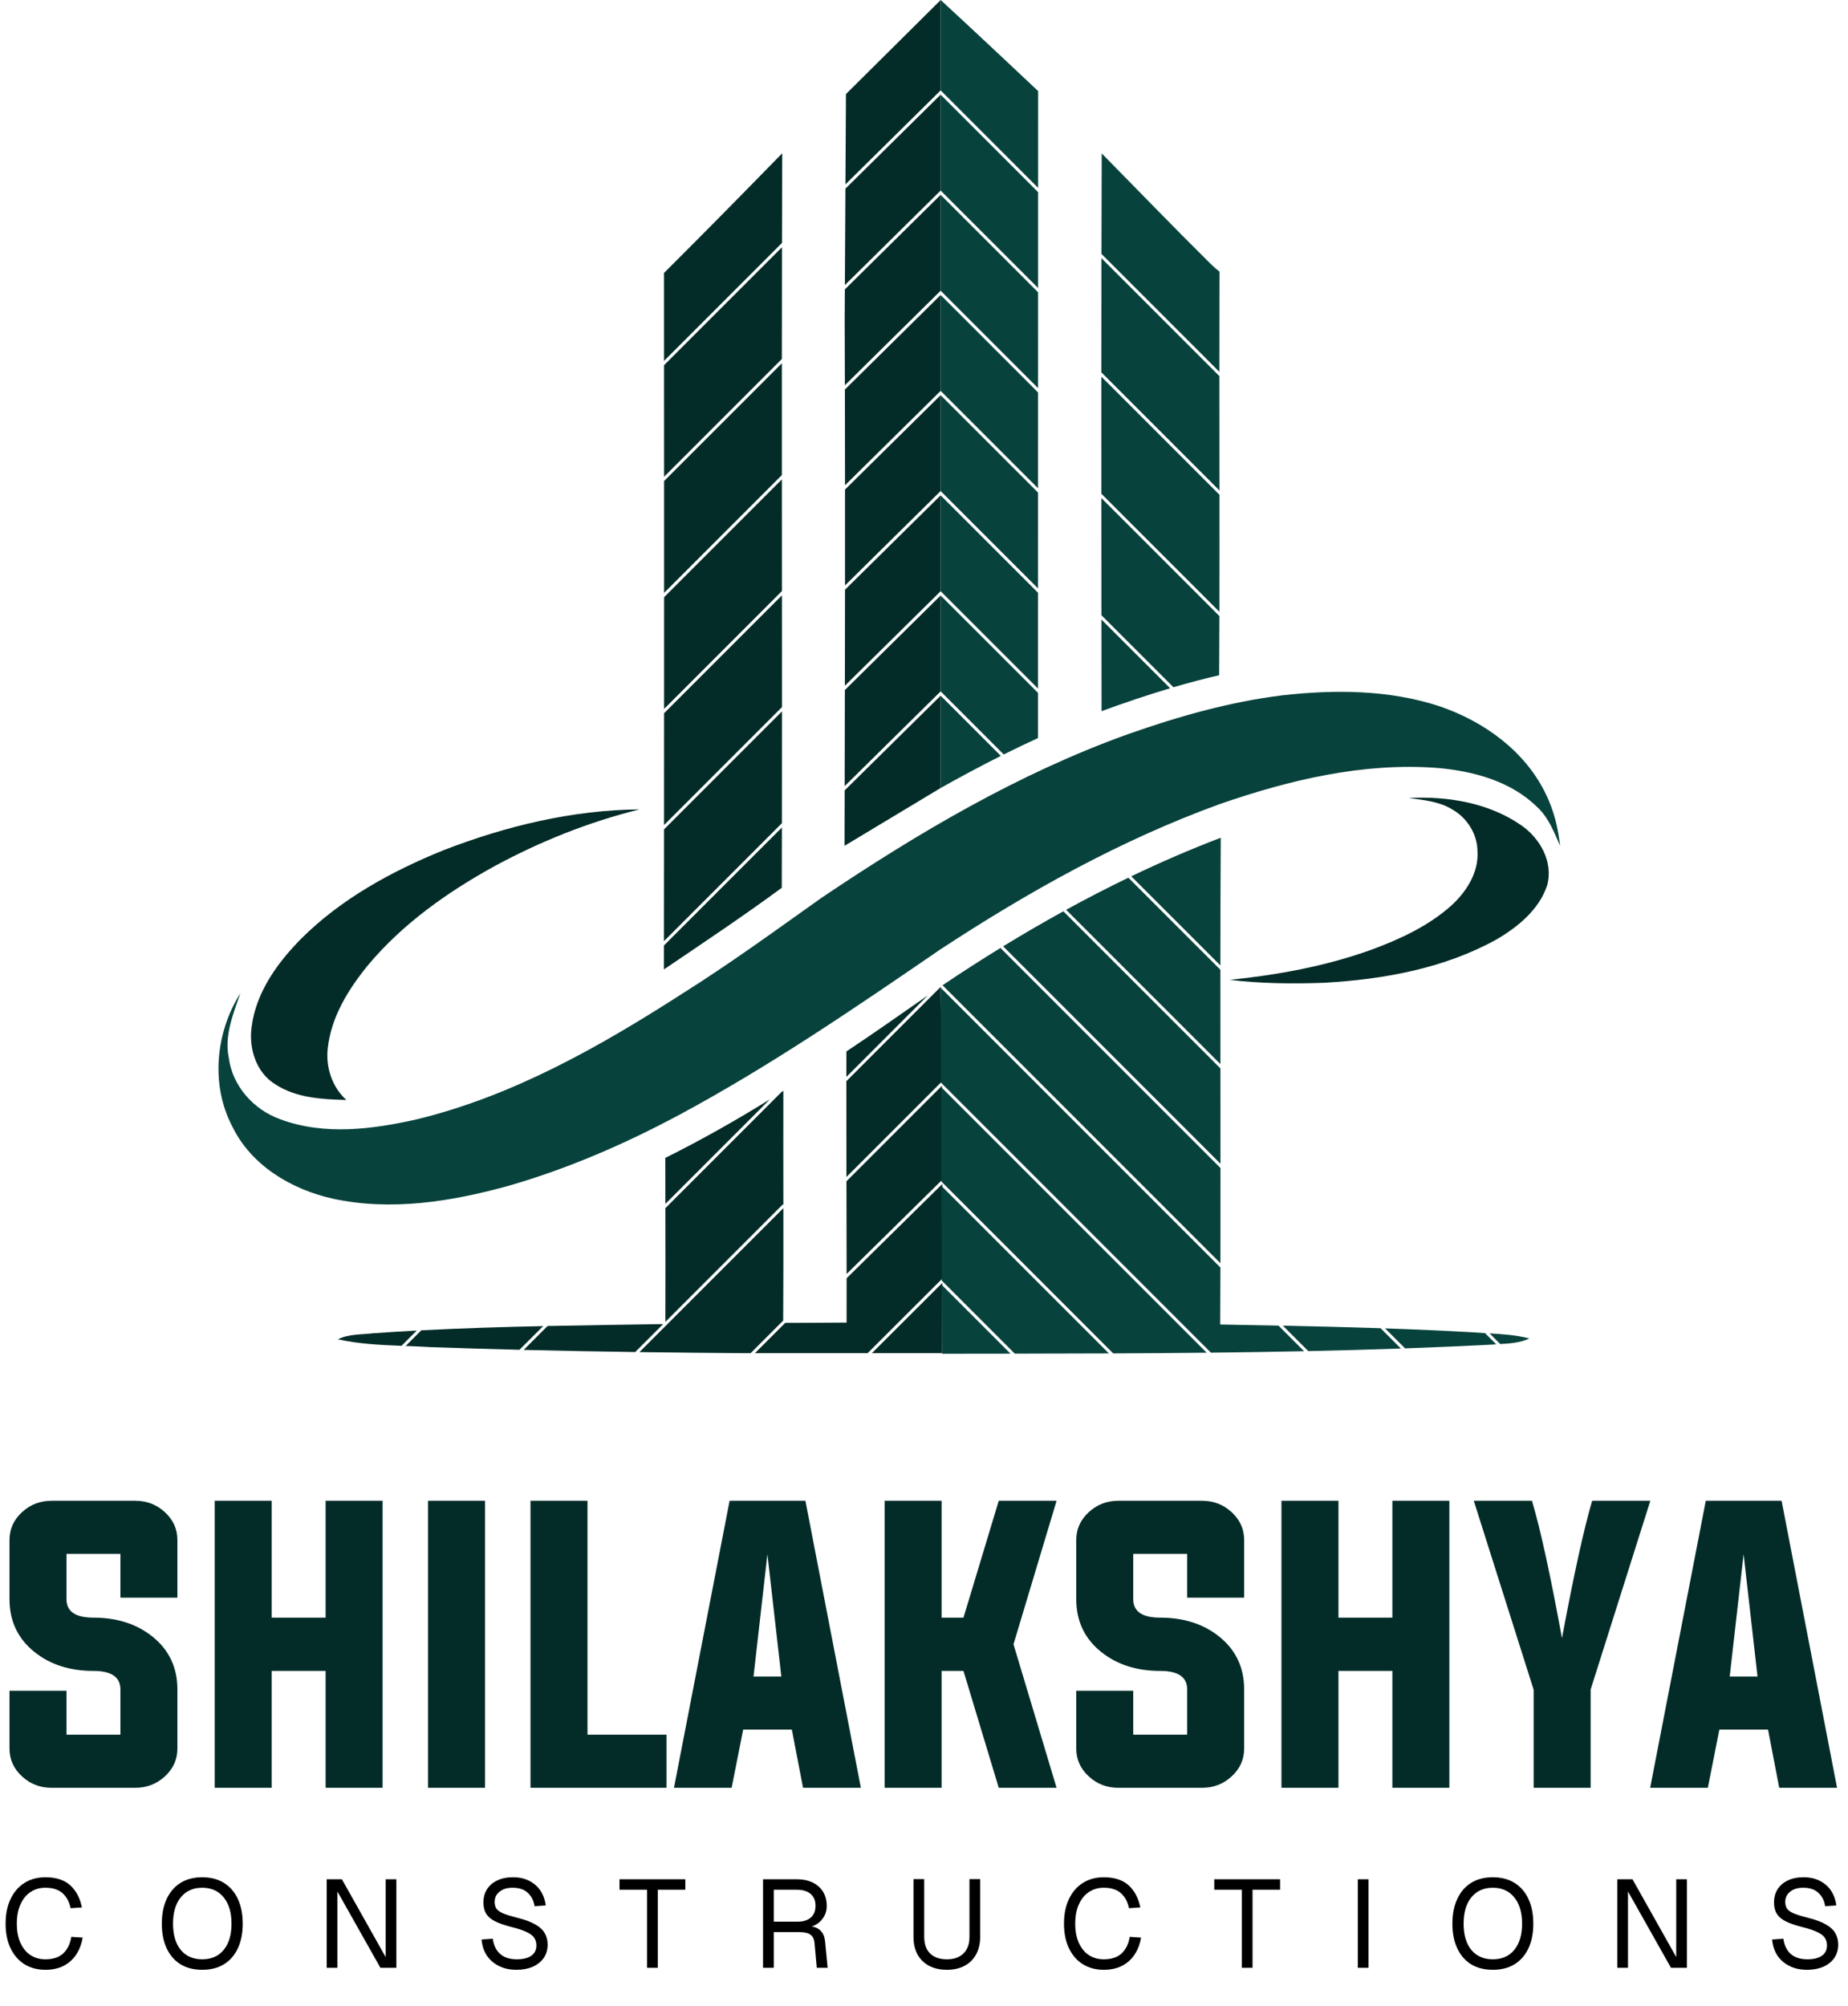
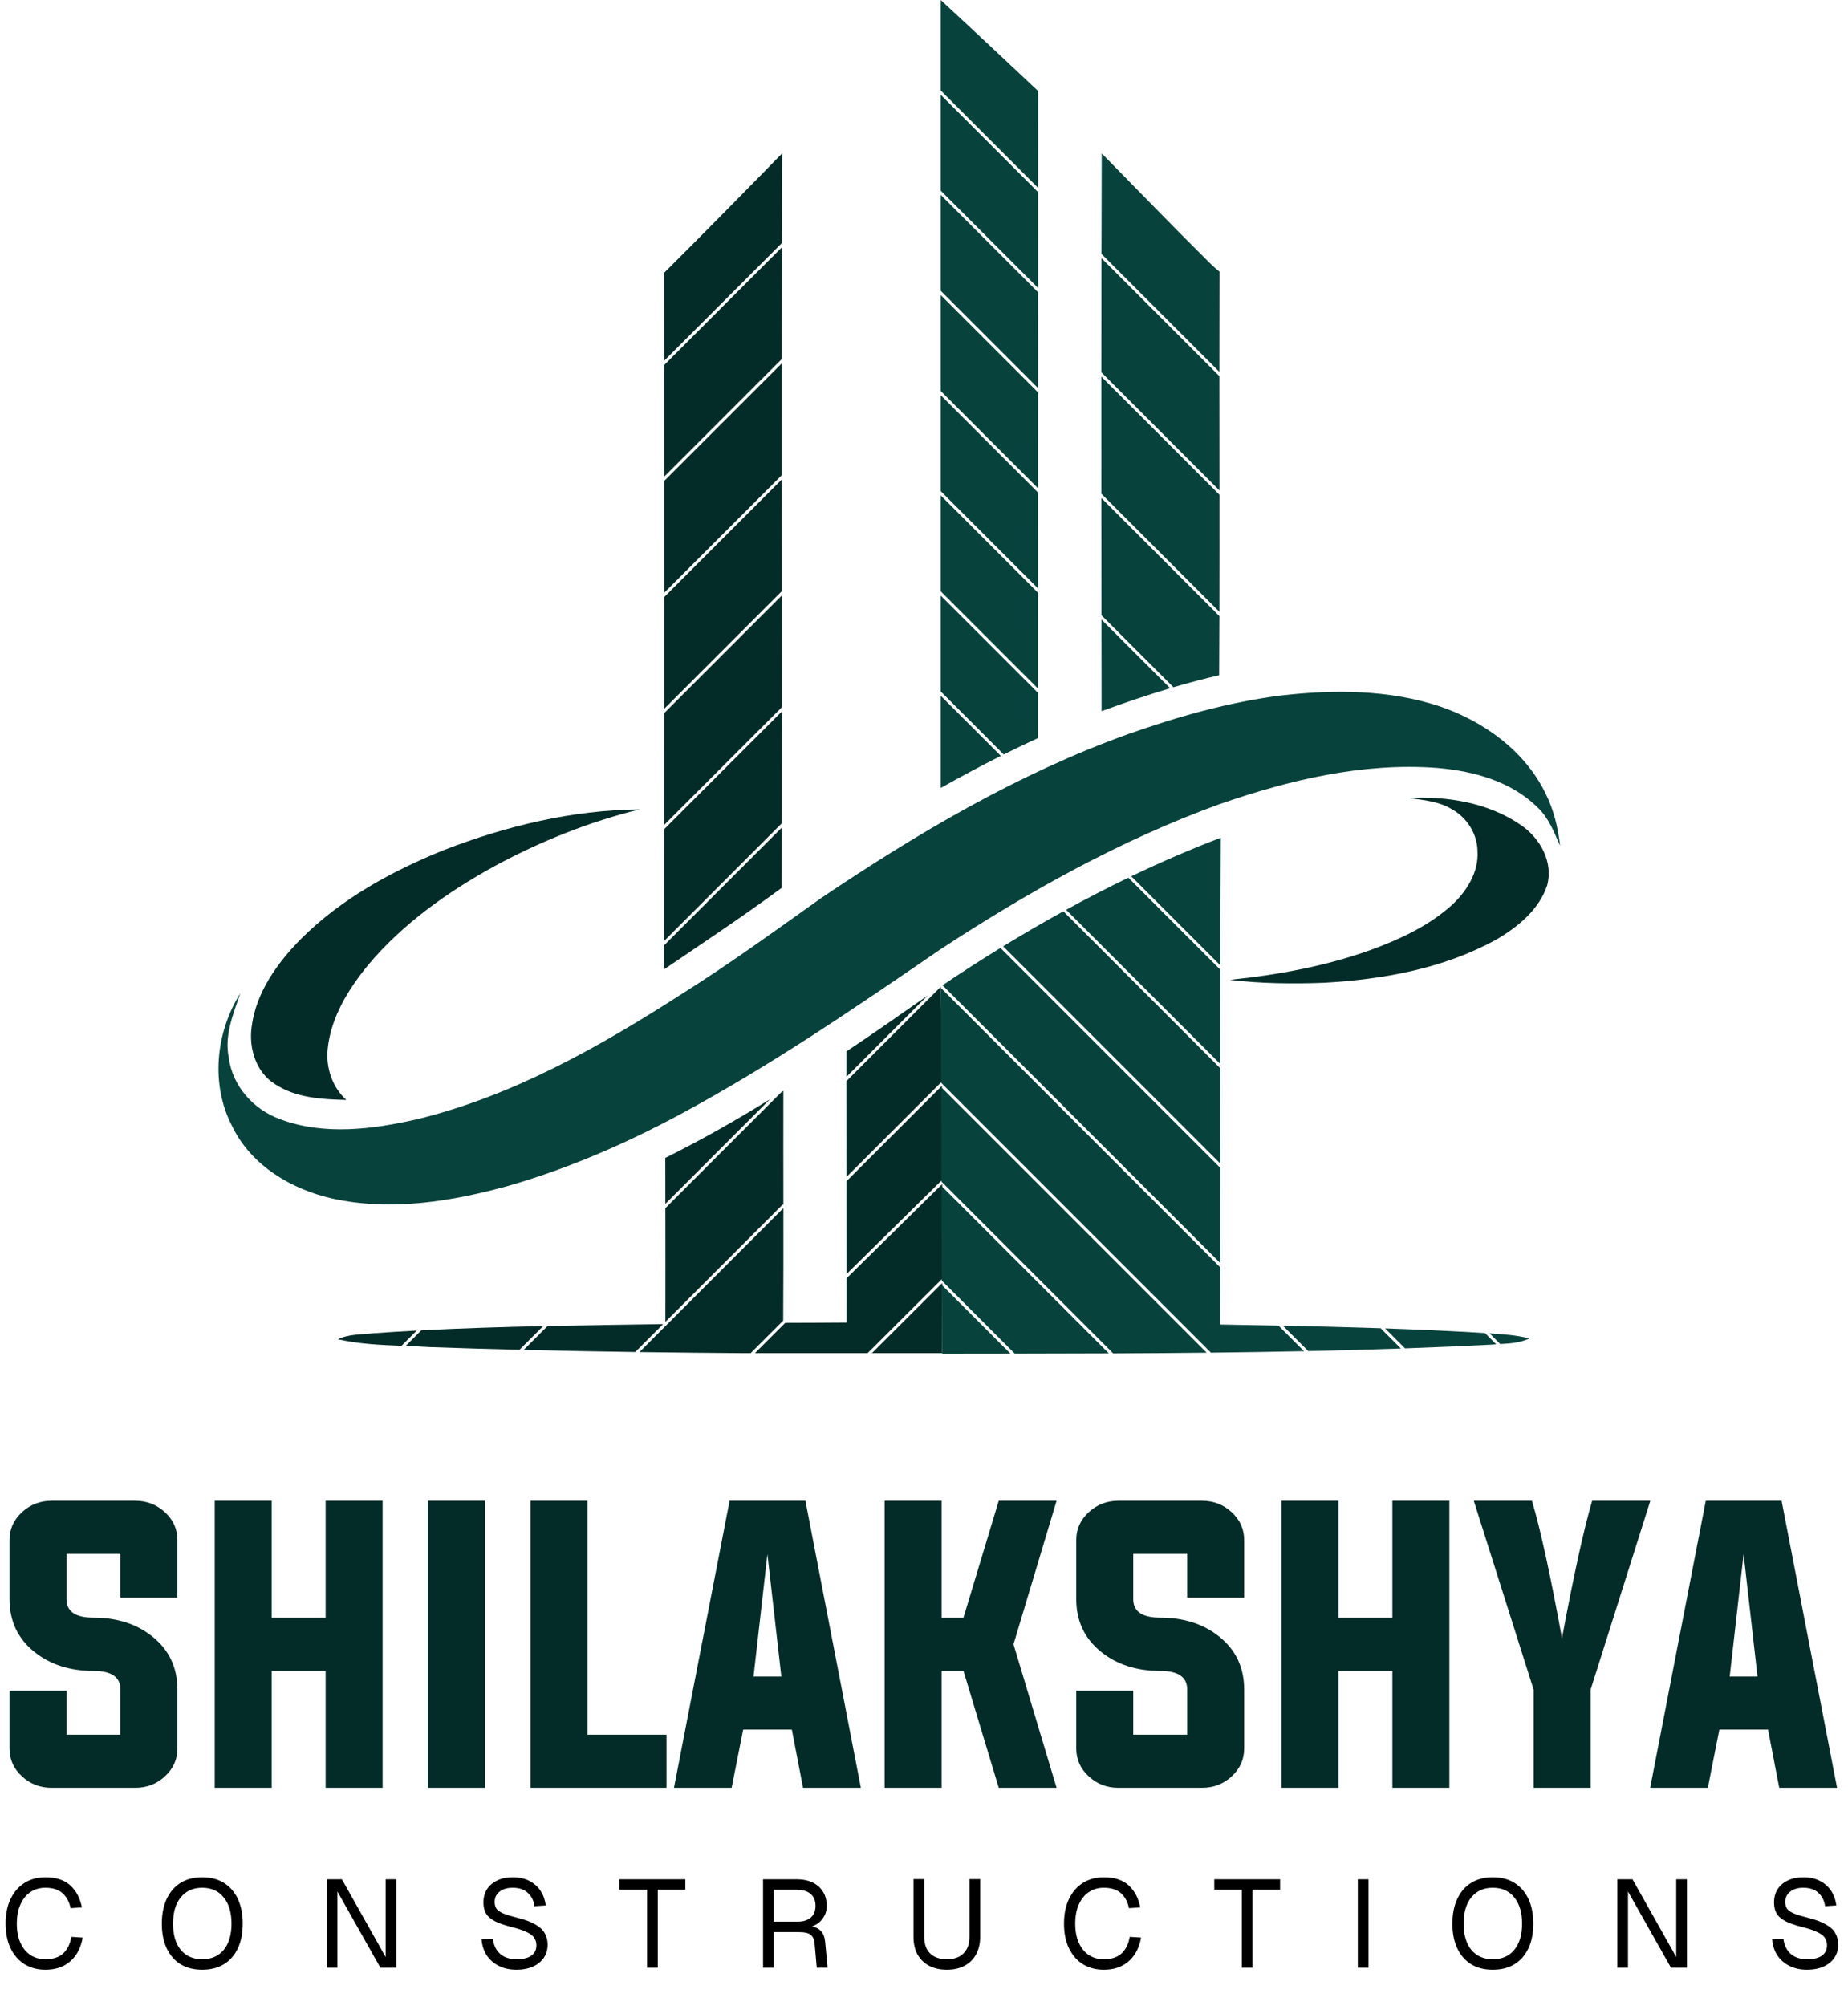
<svg xmlns="http://www.w3.org/2000/svg" width="609" height="661" viewBox="0 0 609 661" fill="none">
  <path d="M329.827 249.034C323.091 252.414 316.383 256.01 310 259.605V229.207L329.827 249.034ZM342.072 228.278C342.071 233.726 342.07 238.724 342.07 243.16C338.333 244.866 334.55 246.681 330.772 248.564L310 227.793V196.207L342.072 228.278ZM342.077 195.284C342.075 206.725 342.073 217.436 342.072 226.864L310 194.793V163.207L342.077 195.284ZM342.083 162.29C342.081 173.112 342.079 183.764 342.077 193.87L310 161.793V130.207L342.083 162.29ZM342.089 129.296C342.087 139.74 342.085 150.38 342.083 160.876L310 128.793V97.207L342.089 129.296ZM342.096 96.303C342.094 106.34 342.092 116.996 342.09 127.883L310 95.793V64.207L342.096 96.303ZM342.103 63.31C342.101 72.57 342.099 83.3 342.097 94.89L310 62.793V31.207L342.103 63.31ZM310 0C320.756 9.884 342.11 30 342.11 30C342.11 30 342.106 42.57 342.103 61.895L310 29.793V0Z" fill="#08423C" />
  <path d="M385.61 226.741C378 229.004 370.476 231.563 363.019 234.29C363.008 224.232 362.996 214.174 362.985 204.116L385.61 226.741ZM401.85 202.982C401.833 209.528 401.808 216.027 401.769 222.46C396.704 223.624 391.684 224.957 386.701 226.418L362.983 202.7C362.969 189.826 362.956 176.953 362.948 164.079L401.85 202.982ZM401.875 163.007C401.885 175.936 401.886 188.839 401.854 201.571L362.947 162.664C362.939 149.8 362.938 136.937 362.942 124.073L401.875 163.007ZM401.845 123.922C401.848 136.409 401.864 149.01 401.874 161.591L362.942 122.659C362.947 110.126 362.96 97.592 362.982 85.059L401.845 123.922ZM363.069 50.54C374.859 62.51 386.51 74.62 398.46 86.43C400.09 88.11 401.89 89.5 401.89 89.5C401.852 100.345 401.842 111.379 401.844 122.506L362.985 83.647C363.005 72.612 363.031 61.576 363.069 50.54Z" fill="#08423C" />
  <g clip-path="url(#clip0_221_143)">
-     <path d="M311 259L278.31 278.65C278.324 272.569 278.336 266.487 278.351 260.405L310.826 228.352L310.114 227.648L278.354 258.996C278.378 248.443 278.402 237.89 278.421 227.336L310.754 195.422L311 259ZM310.753 195.279L310.114 194.648L278.423 225.928C278.442 215.382 278.458 204.836 278.467 194.29L310.627 162.548L310.753 195.279ZM310.625 162.153L310.114 161.648L278.469 192.883C278.477 182.35 278.477 171.818 278.472 161.285L310.5 129.673L310.625 162.153ZM310.497 129.026L310.114 128.648L278.471 159.881C278.465 149.364 278.452 138.846 278.428 128.329L310.373 96.798L310.497 129.026ZM310.369 95.9L310.114 95.648L278.425 126.926C278.408 119.77 278.387 112.615 278.359 105.46L278.416 95.34L310.246 63.924L310.369 95.9ZM310.241 62.773L310.114 62.648L278.424 93.927L278.604 62.155L310.119 31.048L310.241 62.773ZM310.114 29.648L278.611 60.742L278.779 31L310 0L310.114 29.648Z" fill="#032C28" />
-   </g>
+     </g>
  <path d="M257.665 272.628C257.655 279.249 257.645 285.87 257.629 292.49C244.939 301.82 231.839 310.55 218.799 319.38C218.802 316.749 218.802 314.118 218.804 311.487L257.665 272.628ZM257.689 234.376C257.689 246.654 257.683 258.933 257.667 271.211L218.805 310.072C218.816 297.793 218.824 285.513 218.831 273.234L257.689 234.376ZM257.677 196.148C257.684 208.419 257.69 220.69 257.69 232.961L218.832 271.819C218.838 259.54 218.843 247.26 218.846 234.98L257.677 196.148ZM257.657 157.937C257.662 170.203 257.669 182.469 257.676 194.735L218.846 233.565C218.849 221.29 218.852 209.015 218.852 196.74L257.657 157.937ZM257.654 119.684C257.649 131.963 257.65 144.243 257.656 156.522L218.852 195.326C218.852 183.047 218.851 170.768 218.848 158.488L257.654 119.684ZM257.693 81.456C257.669 93.727 257.659 105.998 257.654 118.269L218.848 157.075C218.845 144.822 218.839 132.568 218.833 120.314L257.693 81.456ZM257.78 50.5C257.743 60.346 257.715 70.192 257.696 80.038L218.833 118.901C218.828 109.241 218.825 99.581 218.819 89.92C231.919 76.9 244.87 63.71 257.78 50.5Z" fill="#032C28" />
  <g clip-path="url(#clip1_221_143)">
    <path d="M311.5 446C303.397 445.999 295.283 445.993 287.161 445.979L311.201 421.99L311.5 446ZM311.185 420.595L285.749 445.977C273.43 445.955 261.094 445.913 248.753 445.834L258.76 435.827C265.497 435.8 272.244 435.797 278.99 435.729C279 430.862 279 425.994 278.998 421.126L310.803 389.798L311.185 420.595ZM258.157 398.026C258.172 410.397 258.172 422.769 258.093 435.14L258.063 435.11L247.348 445.825C235.143 445.745 222.933 445.626 210.729 445.455L258.157 398.026ZM209.334 445.436C197.072 445.26 184.816 445.032 172.576 444.731L180.447 436.86C193.144 436.595 205.844 436.431 218.539 436.23L209.334 445.436ZM171.197 444.696C161.425 444.452 151.664 444.165 141.92 443.82C139.182 443.648 136.431 443.542 133.677 443.438L138.834 438.28C152.214 437.587 165.607 437.179 179.003 436.891L171.197 444.696ZM132.316 443.384C125.275 443.112 118.228 442.772 111.351 441.24C114.981 439.45 119.141 439.71 123.061 439.24C127.819 438.904 132.58 438.613 137.342 438.358L132.316 443.384ZM258.15 359.39C258.116 371.916 258.141 384.442 258.156 396.968L257.979 396.791L219.271 435.498C219.31 423.008 219.294 410.522 219.273 398.034L257.521 359.787C257.73 359.654 257.941 359.523 258.15 359.39ZM310.785 388.411L278.997 419.722C278.991 409.53 278.967 399.339 278.944 389.148L278.96 389.164L310.405 357.718L310.785 388.411ZM219.271 396.622C219.263 391.575 219.256 386.528 219.25 381.479C231.042 375.597 242.528 369.12 253.725 362.169L219.271 396.622ZM310.388 356.321L278.941 387.768C278.918 377.216 278.9 366.665 278.911 356.115L278.96 356.164L310.001 325.123L310.388 356.321ZM278.914 354.795C278.918 351.997 278.921 349.198 278.93 346.4C288.195 340.244 296.786 334.183 305.786 327.923L278.914 354.795Z" fill="#032C28" />
  </g>
  <path d="M333.006 445.972C325.494 445.982 317.991 445.989 310.5 446C310.44 438.442 310.397 430.884 310.359 423.324L333.006 445.972ZM365.436 445.89C355.085 445.934 344.743 445.955 334.417 445.969L310.353 421.903C310.303 411.5 310.267 401.096 310.238 390.692L365.436 445.89ZM397.664 445.657C387.389 445.768 377.113 445.839 366.845 445.885L310.234 389.274C310.206 378.896 310.179 368.517 310.146 358.14L397.664 445.657ZM402.174 417.58C402.159 423.843 402.138 430.106 402.106 436.368C408.51 436.482 414.915 436.598 421.319 436.726L429.751 445.157C419.527 445.372 409.295 445.528 399.062 445.643L310.143 356.722C310.109 346.283 310.066 335.845 310.002 325.408L402.174 417.58ZM422.762 436.754C433.502 436.972 444.243 437.23 454.979 437.592L461.662 444.274C451.5 444.629 441.322 444.908 431.135 445.127L422.762 436.754ZM456.445 437.644C466.461 437.99 476.474 438.426 486.479 439.006C487.445 439.08 488.415 439.141 489.386 439.2L493.069 442.884C492.516 442.918 491.966 442.956 491.419 443.003C481.974 443.487 472.509 443.89 463.029 444.228L456.445 437.644ZM490.891 439.291C495.297 439.554 499.716 439.842 504 440.965C501.001 442.388 497.686 442.615 494.405 442.806L490.891 439.291ZM402.199 384.812C402.203 395.265 402.201 405.717 402.178 416.17L310.604 324.596C316.854 320.395 323.223 316.289 329.698 312.311L402.199 384.812ZM402.174 351.988C402.184 362.458 402.194 372.928 402.199 383.397L330.575 311.773C337.09 307.788 343.71 303.932 350.422 300.236L402.174 351.988ZM402.164 319.482C402.158 329.846 402.163 340.21 402.173 350.573L351.334 299.734C358.084 296.037 364.925 292.502 371.844 289.163L402.164 319.482ZM402.295 276C402.209 290.022 402.174 304.045 402.164 318.068L372.799 288.704C382.495 284.055 392.34 279.79 402.295 276Z" fill="#08423C" />
  <path d="M371.769 241.86C388.219 236.06 405.129 231.25 422.469 229.09C439.739 227.15 457.659 227.19 474.319 232.66C488.939 237.61 502.569 247.39 509.389 261.54C512.039 266.88 513.469 272.74 514.109 278.65C512.159 274.19 510.369 269.47 506.749 266.06C498.009 257.35 485.489 254 473.519 252.99C449.139 251.17 424.929 256.96 402.039 264.88C369.369 276.72 338.849 293.79 309.869 312.8C281.939 331.92 253.949 351.1 224.109 367.15C206.069 376.83 187.199 385.03 167.519 390.69C148.849 395.85 128.939 399.08 109.749 394.92C96.139 391.91 82.829 384.05 76.569 371.16C69.349 357.45 71.029 340.19 79.189 327.26C76.869 334.08 73.869 341.14 75.399 348.5C76.589 357.81 83.589 365.6 92.299 368.72C106.819 374.17 122.849 372.07 137.609 368.71C169.049 361.02 197.559 344.88 224.579 327.53C240.389 317.6 255.489 306.61 270.709 295.8C302.419 274.46 335.659 254.81 371.769 241.86Z" fill="#08423C" />
  <path d="M464.299 262.9C477.009 262.26 490.479 264.45 501.139 271.77C507.509 276.07 512.009 284.01 509.829 291.78C507.149 299.71 500.229 305.37 493.229 309.47C475.909 319.08 455.959 322.67 436.379 323.78C425.999 324.15 415.569 324.06 405.249 322.82C421.049 321.2 436.819 318.33 451.799 312.94C461.289 309.46 470.699 305.11 478.299 298.32C483.259 293.78 487.329 287.44 486.899 280.47C486.859 274.7 483.379 269.29 478.369 266.55C474.119 263.99 469.079 263.61 464.299 262.9Z" fill="#032C28" />
  <path d="M146.119 280.12C166.709 272.15 188.609 266.84 210.759 266.66C194.179 270.75 178.189 277.14 163.169 285.25C147.559 293.82 132.699 304.3 121.219 318.04C114.779 325.96 109.079 335.11 107.999 345.48C107.329 351.68 109.459 358.16 114.139 362.39C106.129 362.18 97.609 361.75 90.689 357.21C84.399 353.37 81.939 345.36 82.919 338.34C84.349 326.97 91.369 317.25 99.219 309.29C112.379 296.16 129.009 287.06 146.119 280.12Z" fill="#032C28" />
  <path d="M39.681 511.928H21.909V526.851C21.909 530.912 24.871 532.943 30.795 532.943C38.545 532.943 45.01 535.011 50.189 539.147C55.703 543.543 58.46 549.356 58.46 556.584V576.09C58.46 579.666 57.082 582.722 54.325 585.255C51.605 587.752 48.363 589 44.6 589H16.99C13.227 589 9.986 587.752 7.266 585.255C4.508 582.722 3.13 579.666 3.13 576.09V557.031H21.909V571.507H39.681V556.584C39.681 552.523 36.719 550.492 30.795 550.492C23.045 550.492 16.581 548.424 11.401 544.288C5.887 539.892 3.13 534.079 3.13 526.851V507.346C3.13 503.769 4.508 500.713 7.266 498.18C9.986 495.683 13.227 494.435 16.99 494.435H44.6C48.363 494.435 51.605 495.683 54.325 498.18C57.082 500.713 58.46 503.769 58.46 507.346V526.348H39.681V511.928ZM89.535 550.492V589H70.756V494.435H89.535V532.943H107.308V494.435H126.087V589H107.308V550.492H89.535ZM141.065 589V494.435H159.844V589H141.065ZM174.822 589V494.435H193.601V571.507H219.645V589H174.822ZM248.317 552.337H257.483L252.9 512.04L248.317 552.337ZM244.907 569.83L241.107 589H222.105L240.436 494.435H265.419L283.695 589H264.636L260.948 569.83H244.907ZM310.298 550.492V589H291.519V494.435H310.298V532.943H317.508L329.133 494.435H348.191L333.995 541.718L348.191 589H329.133L317.508 550.492H310.298ZM391.226 511.928H373.453V526.851C373.453 530.912 376.415 532.943 382.34 532.943C390.09 532.943 396.554 535.011 401.733 539.147C407.248 543.543 410.005 549.356 410.005 556.584V576.09C410.005 579.666 408.626 582.722 405.869 585.255C403.149 587.752 399.907 589 396.144 589H368.535C364.772 589 361.53 587.752 358.81 585.255C356.053 582.722 354.674 579.666 354.674 576.09V557.031H373.453V571.507H391.226V556.584C391.226 552.523 388.264 550.492 382.34 550.492C374.59 550.492 368.125 548.424 362.946 544.288C357.432 539.892 354.674 534.079 354.674 526.851V507.346C354.674 503.769 356.053 500.713 358.81 498.18C361.53 495.683 364.772 494.435 368.535 494.435H396.144C399.907 494.435 403.149 495.683 405.869 498.18C408.626 500.713 410.005 503.769 410.005 507.346V526.348H391.226V511.928ZM441.079 550.492V589H422.3V494.435H441.079V532.943H458.852V494.435H477.631V589H458.852V550.492H441.079ZM524.187 556.64V589H505.408V556.696L485.679 494.435H504.849C507.606 503.638 510.904 518.728 514.742 539.706C518.654 518.728 521.97 503.638 524.69 494.435H543.86L524.187 556.64ZM570.016 552.337H579.182L574.599 512.04L570.016 552.337ZM566.607 569.83L562.807 589H543.804L562.136 494.435H587.118L605.394 589H586.336L582.647 569.83H566.607Z" fill="#032C28" />
  <path d="M14.953 648.956C12.351 648.956 10.064 648.354 8.093 647.149C6.121 645.916 4.587 644.164 3.492 641.89C2.396 639.617 1.849 636.906 1.849 633.757C1.849 630.607 2.396 627.896 3.492 625.623C4.587 623.323 6.121 621.556 8.093 620.324C10.064 619.091 12.351 618.475 14.953 618.475C18.486 618.475 21.224 619.365 23.169 621.145C25.113 622.926 26.387 625.349 26.989 628.416L23.251 628.663C22.84 626.582 21.964 624.938 20.622 623.733C19.28 622.528 17.39 621.926 14.953 621.926C13.091 621.926 11.447 622.405 10.023 623.364C8.627 624.295 7.531 625.65 6.737 627.431C5.943 629.183 5.546 631.292 5.546 633.757C5.546 636.222 5.943 638.33 6.737 640.083C7.531 641.836 8.627 643.178 10.023 644.109C11.447 645.04 13.091 645.505 14.953 645.505C17.5 645.505 19.472 644.848 20.868 643.534C22.265 642.192 23.141 640.384 23.497 638.111L27.235 638.358C26.88 640.466 26.181 642.315 25.14 643.903C24.1 645.492 22.717 646.738 20.991 647.642C19.294 648.518 17.281 648.956 14.953 648.956ZM66.636 648.956C63.87 648.956 61.487 648.354 59.488 647.149C57.516 645.916 55.996 644.164 54.928 641.89C53.86 639.617 53.326 636.906 53.326 633.757C53.326 630.607 53.86 627.896 54.928 625.623C55.996 623.323 57.516 621.556 59.488 620.324C61.487 619.091 63.87 618.475 66.636 618.475C69.429 618.475 71.812 619.091 73.784 620.324C75.783 621.556 77.316 623.323 78.384 625.623C79.452 627.896 79.987 630.607 79.987 633.757C79.987 636.906 79.452 639.617 78.384 641.89C77.316 644.164 75.783 645.916 73.784 647.149C71.812 648.354 69.429 648.956 66.636 648.956ZM66.636 645.505C69.648 645.505 72.003 644.478 73.701 642.424C75.427 640.343 76.289 637.454 76.289 633.757C76.289 630.06 75.427 627.17 73.701 625.089C72.003 622.98 69.648 621.926 66.636 621.926C63.651 621.926 61.295 622.98 59.57 625.089C57.872 627.17 57.023 630.06 57.023 633.757C57.023 637.454 57.872 640.343 59.57 642.424C61.295 644.478 63.651 645.505 66.636 645.505ZM107.657 648.299V619.133H112.669L127.087 644.766V619.133H130.62V648.299H125.362L111.19 623.158V648.299H107.657ZM170.241 648.956C167.995 648.956 166.037 648.532 164.366 647.683C162.696 646.834 161.368 645.67 160.382 644.191C159.423 642.685 158.862 640.946 158.698 638.974L162.395 638.727C162.696 640.891 163.504 642.561 164.818 643.739C166.16 644.917 167.995 645.505 170.323 645.505C172.35 645.505 173.924 645.122 175.047 644.355C176.197 643.561 176.772 642.411 176.772 640.905C176.772 640.001 176.553 639.207 176.115 638.522C175.704 637.81 174.896 637.166 173.691 636.591C172.514 635.989 170.761 635.4 168.433 634.825C166.188 634.25 164.394 633.62 163.052 632.935C161.737 632.251 160.779 631.415 160.176 630.429C159.601 629.443 159.314 628.225 159.314 626.773C159.314 625.13 159.697 623.692 160.464 622.46C161.258 621.2 162.381 620.228 163.832 619.543C165.284 618.831 167.009 618.475 169.008 618.475C171.145 618.475 172.979 618.886 174.513 619.708C176.047 620.502 177.265 621.597 178.169 622.994C179.073 624.391 179.634 625.979 179.853 627.759L176.156 628.006C175.91 626.226 175.184 624.774 173.979 623.651C172.801 622.501 171.117 621.926 168.926 621.926C167.119 621.926 165.681 622.364 164.613 623.24C163.545 624.089 163.011 625.212 163.011 626.609C163.011 627.513 163.216 628.266 163.627 628.868C164.065 629.443 164.832 629.964 165.927 630.429C167.023 630.868 168.598 631.347 170.652 631.867C173.089 632.47 175.02 633.195 176.444 634.044C177.895 634.866 178.922 635.824 179.525 636.92C180.155 638.015 180.47 639.261 180.47 640.658C180.47 642.356 180.031 643.835 179.155 645.095C178.279 646.327 177.074 647.286 175.54 647.97C174.006 648.627 172.24 648.956 170.241 648.956ZM213.235 648.299V622.583H204.156V619.133H225.846V622.583H216.768V648.299H213.235ZM251.458 648.299V619.133H262.509C265.576 619.133 268 619.927 269.78 621.515C271.56 623.104 272.45 625.253 272.45 627.965C272.45 629.087 272.217 630.114 271.751 631.046C271.286 631.949 270.683 632.716 269.944 633.346C269.205 633.976 268.397 634.414 267.52 634.661C268.807 634.88 269.821 635.4 270.56 636.222C271.327 637.043 271.779 638.207 271.916 639.713L272.737 648.299H269.163L268.424 640.083C268.315 638.878 267.876 637.988 267.11 637.413C266.37 636.838 265.151 636.55 263.453 636.55H254.991V648.299H251.458ZM254.991 633.1H262.961C264.741 633.1 266.151 632.648 267.192 631.744C268.232 630.84 268.753 629.553 268.753 627.882C268.753 626.184 268.219 624.884 267.151 623.98C266.083 623.049 264.535 622.583 262.509 622.583H254.991V633.1ZM312.045 648.956C309.799 648.956 307.841 648.518 306.171 647.642C304.528 646.765 303.254 645.519 302.35 643.903C301.474 642.26 301.036 640.329 301.036 638.111V619.091H304.569V638.111C304.569 640.466 305.212 642.288 306.499 643.575C307.814 644.862 309.663 645.505 312.045 645.505C314.4 645.505 316.222 644.862 317.509 643.575C318.823 642.288 319.48 640.466 319.48 638.111V619.091H323.013V638.111C323.013 640.329 322.561 642.26 321.658 643.903C320.781 645.519 319.522 646.765 317.878 647.642C316.235 648.518 314.291 648.956 312.045 648.956ZM363.741 648.956C361.14 648.956 358.853 648.354 356.881 647.149C354.909 645.916 353.376 644.164 352.28 641.89C351.185 639.617 350.637 636.906 350.637 633.757C350.637 630.607 351.185 627.896 352.28 625.623C353.376 623.323 354.909 621.556 356.881 620.324C358.853 619.091 361.14 618.475 363.741 618.475C367.274 618.475 370.013 619.365 371.957 621.145C373.902 622.926 375.175 625.349 375.778 628.416L372.039 628.663C371.629 626.582 370.752 624.938 369.41 623.733C368.068 622.528 366.179 621.926 363.741 621.926C361.879 621.926 360.236 622.405 358.812 623.364C357.415 624.295 356.32 625.65 355.526 627.431C354.731 629.183 354.334 631.292 354.334 633.757C354.334 636.222 354.731 638.33 355.526 640.083C356.32 641.836 357.415 643.178 358.812 644.109C360.236 645.04 361.879 645.505 363.741 645.505C366.288 645.505 368.26 644.848 369.657 643.534C371.054 642.192 371.93 640.384 372.286 638.111L376.024 638.358C375.668 640.466 374.97 642.315 373.929 643.903C372.888 645.492 371.505 646.738 369.78 647.642C368.082 648.518 366.069 648.956 363.741 648.956ZM409.236 648.299V622.583H400.157V619.133H421.847V622.583H412.769V648.299H409.236ZM447.459 648.299V619.133H450.992V648.299H447.459ZM491.942 648.956C489.176 648.956 486.794 648.354 484.795 647.149C482.823 645.916 481.303 644.164 480.235 641.89C479.167 639.617 478.633 636.906 478.633 633.757C478.633 630.607 479.167 627.896 480.235 625.623C481.303 623.323 482.823 621.556 484.795 620.324C486.794 619.091 489.176 618.475 491.942 618.475C494.736 618.475 497.118 619.091 499.09 620.324C501.089 621.556 502.623 623.323 503.691 625.623C504.759 627.896 505.293 630.607 505.293 633.757C505.293 636.906 504.759 639.617 503.691 641.89C502.623 644.164 501.089 645.916 499.09 647.149C497.118 648.354 494.736 648.956 491.942 648.956ZM491.942 645.505C494.955 645.505 497.31 644.478 499.008 642.424C500.733 640.343 501.596 637.454 501.596 633.757C501.596 630.06 500.733 627.17 499.008 625.089C497.31 622.98 494.955 621.926 491.942 621.926C488.957 621.926 486.602 622.98 484.877 625.089C483.179 627.17 482.33 630.06 482.33 633.757C482.33 637.454 483.179 640.343 484.877 642.424C486.602 644.478 488.957 645.505 491.942 645.505ZM532.964 648.299V619.133H537.975L552.394 644.766V619.133H555.927V648.299H550.669L536.496 623.158V648.299H532.964ZM595.548 648.956C593.302 648.956 591.344 648.532 589.673 647.683C588.003 646.834 586.674 645.67 585.688 644.191C584.73 642.685 584.169 640.946 584.004 638.974L587.701 638.727C588.003 640.891 588.811 642.561 590.125 643.739C591.467 644.917 593.302 645.505 595.63 645.505C597.656 645.505 599.231 645.122 600.354 644.355C601.504 643.561 602.079 642.411 602.079 640.905C602.079 640.001 601.86 639.207 601.422 638.522C601.011 637.81 600.203 637.166 598.998 636.591C597.821 635.989 596.068 635.4 593.74 634.825C591.494 634.25 589.701 633.62 588.359 632.935C587.044 632.251 586.086 631.415 585.483 630.429C584.908 629.443 584.62 628.225 584.62 626.773C584.62 625.13 585.004 623.692 585.771 622.46C586.565 621.2 587.688 620.228 589.139 619.543C590.591 618.831 592.316 618.475 594.315 618.475C596.451 618.475 598.286 618.886 599.82 619.708C601.353 620.502 602.572 621.597 603.476 622.994C604.38 624.391 604.941 625.979 605.16 627.759L601.463 628.006C601.216 626.226 600.491 624.774 599.286 623.651C598.108 622.501 596.424 621.926 594.233 621.926C592.425 621.926 590.988 622.364 589.92 623.24C588.852 624.089 588.318 625.212 588.318 626.609C588.318 627.513 588.523 628.266 588.934 628.868C589.372 629.443 590.139 629.964 591.234 630.429C592.33 630.868 593.904 631.347 595.958 631.867C598.396 632.47 600.326 633.195 601.75 634.044C603.202 634.866 604.229 635.824 604.831 636.92C605.461 638.015 605.776 639.261 605.776 640.658C605.776 642.356 605.338 643.835 604.462 645.095C603.585 646.327 602.38 647.286 600.847 647.97C599.313 648.627 597.547 648.956 595.548 648.956Z" fill="black" />
  <defs>
    <clipPath id="clip0_221_143">
-       <rect width="32" height="279" fill="white" transform="translate(278)" />
-     </clipPath>
+       </clipPath>
    <clipPath id="clip1_221_143">
      <rect width="199.65" height="121.09" fill="white" transform="translate(110.859 324.71)" />
    </clipPath>
  </defs>
</svg>